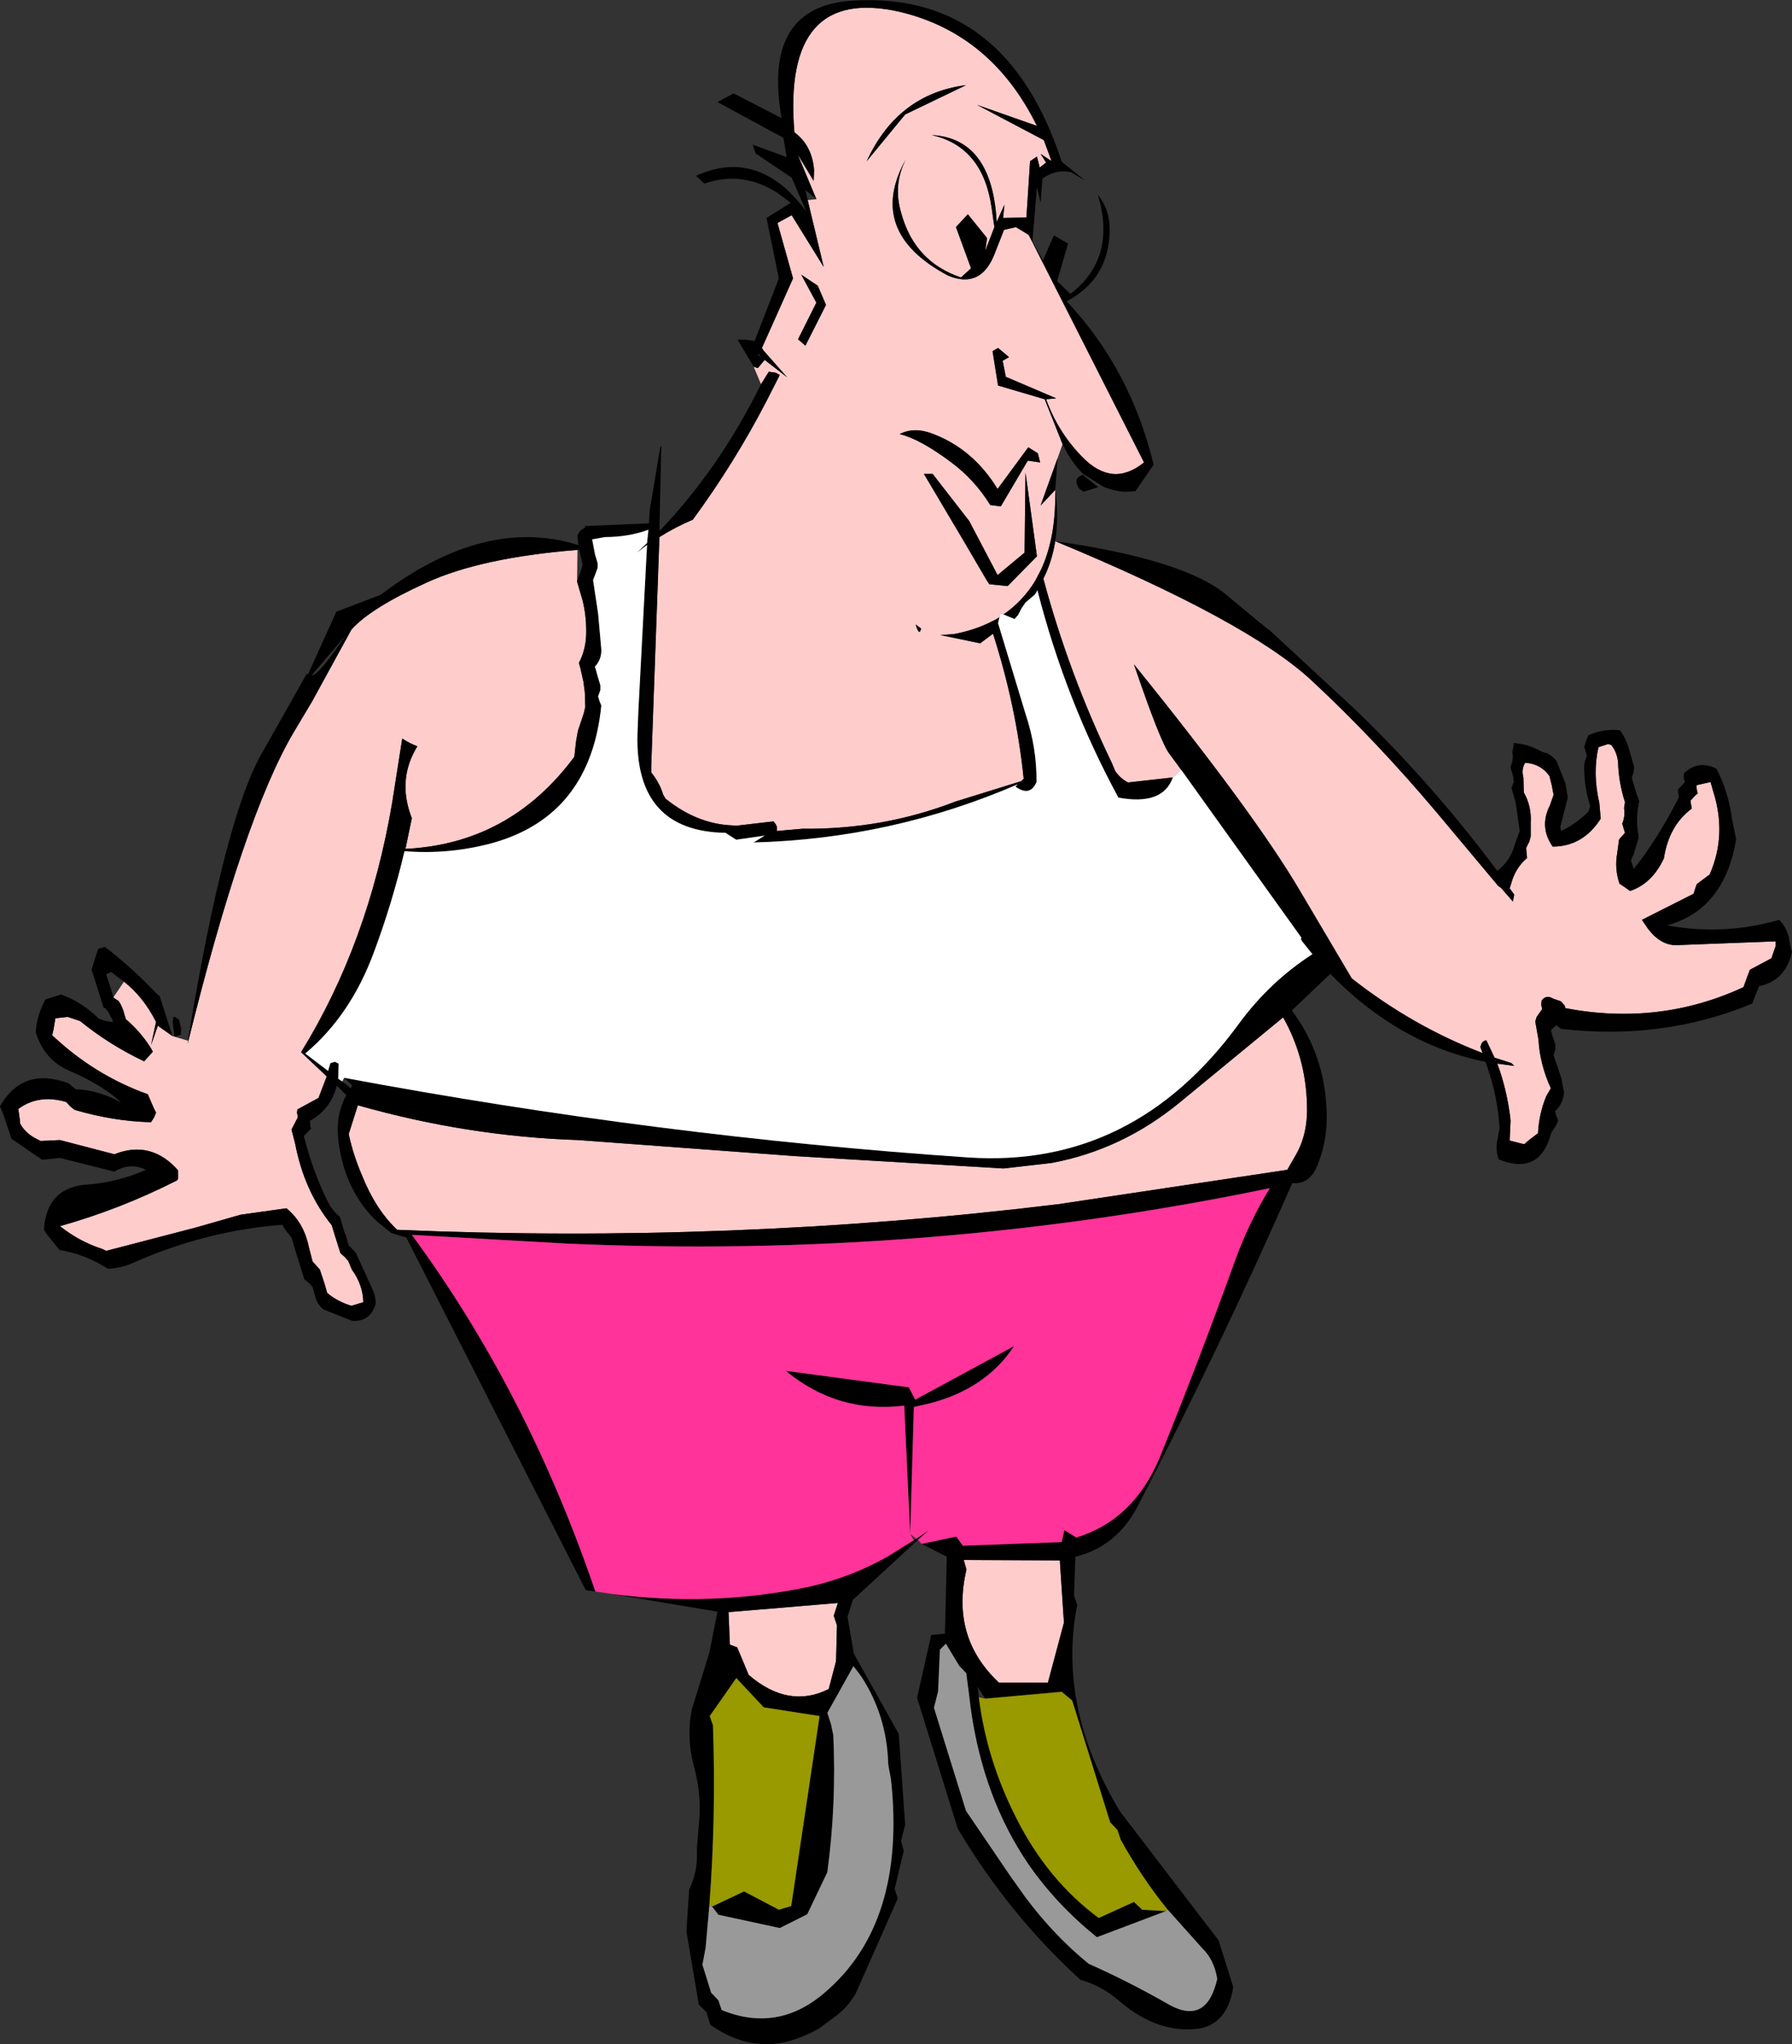
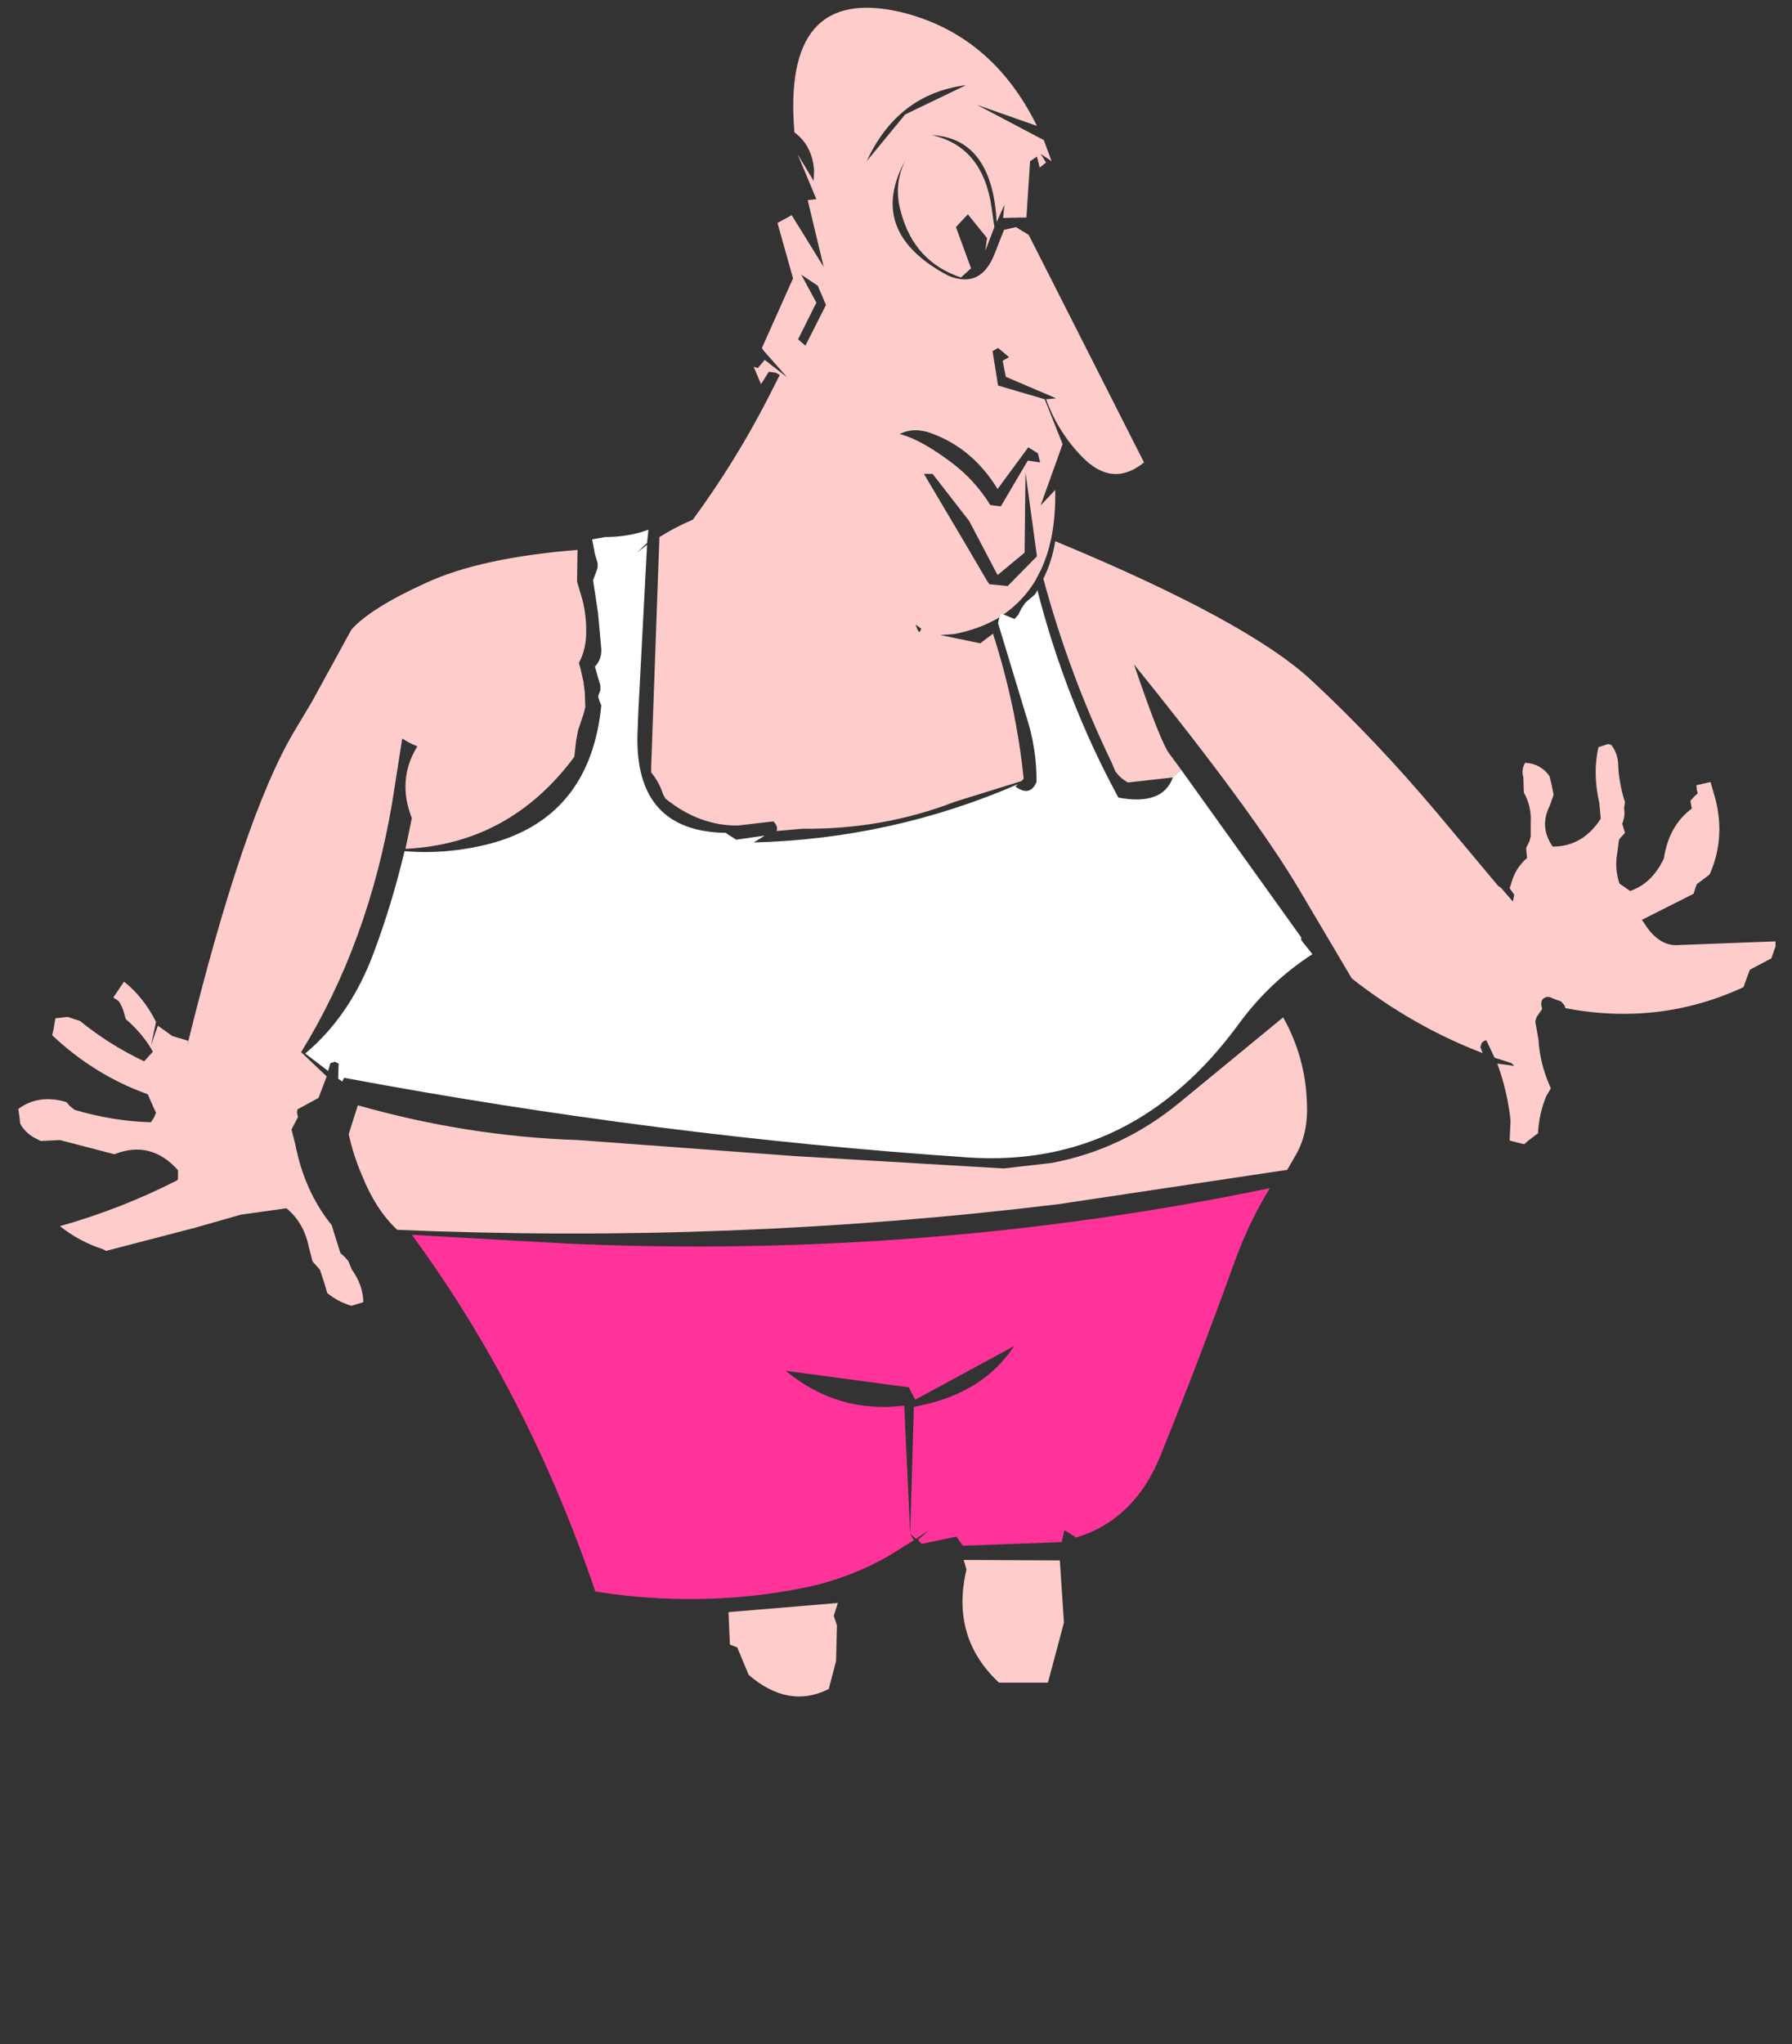
<svg xmlns="http://www.w3.org/2000/svg" height="223.25px" width="195.8px">
  <rect width="100%" height="100%" fill="#333333" stroke="none" />
  <g transform="matrix(1.0, 0.0, 0.0, 1.0, 121.35, 171.05)">
    <path d="M-5.25 -122.55 L-5.8 -121.0 -7.65 -115.85 -6.05 -117.55 Q-6.0 -114.6 -6.5 -112.2 -6.9 -110.35 -7.6 -108.85 L-8.25 -107.6 Q-9.6 -105.4 -11.7 -103.95 L-12.05 -104.1 -12.15 -103.65 -12.45 -103.45 -13.25 -103.05 Q-15.0 -102.2 -17.15 -101.8 L-18.6 -101.7 -14.25 -100.8 -12.85 -101.85 Q-10.3 -93.9 -9.5 -86.0 L-9.75 -85.75 -17.0 -83.5 Q-24.9 -80.45 -33.65 -80.55 L-36.5 -80.3 Q-36.3 -80.8 -36.85 -81.35 L-40.7 -80.9 Q-44.95 -80.85 -48.65 -83.85 L-48.9 -84.3 Q-49.3 -85.6 -50.2 -86.7 L-50.2 -87.3 -49.3 -112.4 Q-47.55 -113.5 -45.65 -114.3 -41.1 -120.5 -37.6 -127.25 L-36.15 -130.1 -36.6 -130.35 -37.35 -130.45 -38.1 -129.25 -38.2 -129.1 -39.0 -131.0 -38.55 -130.85 -37.8 -131.75 -35.35 -129.85 -37.95 -132.8 -38.1 -133.05 -34.7 -140.65 -36.4 -146.7 -34.85 -147.55 -31.35 -141.9 -33.1 -149.2 -32.15 -149.3 -34.2 -154.2 -32.45 -151.3 -32.4 -152.45 Q-32.6 -155.15 -34.55 -156.6 -35.9 -172.7 -23.0 -169.75 -13.0 -167.35 -8.05 -157.3 L-14.6 -159.6 -7.3 -155.75 -6.45 -153.45 -7.65 -154.25 -7.05 -153.3 -7.75 -152.75 -8.05 -153.95 -8.8 -153.45 -9.2 -147.3 -11.75 -147.25 -11.6 -148.7 -12.45 -146.8 Q-12.95 -155.95 -19.55 -156.3 -13.95 -155.05 -13.0 -148.35 L-12.7 -146.25 -13.7 -143.65 -13.5 -145.05 -15.6 -147.65 -16.9 -146.25 -15.25 -141.75 -16.35 -140.75 Q-21.45 -142.45 -22.9 -147.85 -23.8 -150.9 -22.35 -153.7 -26.8 -145.75 -17.75 -140.95 -14.15 -139.45 -12.65 -143.4 L-11.65 -145.95 -10.35 -146.25 -8.95 -145.4 3.65 -120.55 Q0.2 -117.75 -3.1 -121.15 -5.75 -123.85 -7.05 -127.45 L-5.95 -127.55 -11.45 -129.9 -11.8 -131.65 -11.1 -132.05 -12.3 -133.05 -12.9 -132.7 -12.3 -128.95 -7.2 -127.45 -5.25 -122.55 M-102.5 -57.9 L-100.8 -57.4 -100.85 -57.05 Q-94.75 -81.8 -89.25 -91.1 L-87.25 -94.45 -82.95 -102.3 Q-80.85 -104.65 -74.8 -107.4 -68.85 -110.15 -58.25 -111.0 L-58.3 -107.55 -57.7 -105.5 Q-57.3 -103.9 -57.3 -102.25 -57.25 -100.25 -58.1 -98.65 L-57.95 -98.15 -57.6 -96.6 -57.45 -95.45 -57.4 -93.85 -57.55 -93.2 -58.2 -91.25 -58.4 -90.15 -58.6 -88.4 Q-65.65 -78.9 -77.05 -78.35 L-76.35 -81.7 Q-78.0 -85.9 -75.75 -89.55 -76.65 -89.9 -77.4 -90.4 L-78.5 -83.4 Q-81.1 -68.05 -88.45 -56.15 L-85.65 -53.5 -86.55 -51.15 -88.85 -49.9 -88.9 -49.55 -88.8 -49.05 -89.5 -47.7 -89.1 -46.15 Q-88.1 -40.95 -85.1 -37.25 L-84.8 -36.25 -84.15 -34.2 -83.7 -33.8 -83.3 -33.35 -82.9 -32.4 Q-81.7 -30.75 -81.65 -28.85 L-82.95 -28.45 Q-84.45 -28.9 -85.6 -29.85 L-85.9 -30.9 -86.4 -32.4 -86.8 -32.85 -87.2 -33.3 -87.6 -34.85 Q-88.15 -37.55 -90.05 -39.1 L-95.05 -38.4 -99.95 -37.0 -109.75 -34.45 -110.15 -34.65 Q-112.65 -35.45 -114.8 -37.15 -108.2 -39.0 -102.0 -42.15 L-101.9 -42.3 -101.9 -42.7 -101.9 -43.25 Q-103.35 -44.9 -105.1 -45.35 -106.85 -45.8 -108.85 -45.0 L-114.8 -46.55 -116.9 -46.45 -117.3 -46.65 Q-118.55 -47.25 -119.15 -48.35 L-119.2 -48.9 -119.35 -49.95 Q-117.1 -51.6 -114.1 -50.7 L-113.7 -50.25 -113.2 -49.85 Q-108.95 -48.6 -104.85 -48.5 L-104.5 -49.05 -104.3 -49.55 -104.55 -50.05 -105.2 -51.55 Q-111.05 -53.65 -115.65 -58.0 L-115.5 -58.65 -115.3 -59.85 -113.95 -60.0 -112.6 -59.55 Q-109.4 -56.95 -105.6 -55.15 L-104.65 -56.2 -104.9 -56.65 Q-106.05 -58.45 -107.6 -59.75 L-107.75 -60.25 Q-107.95 -61.1 -108.4 -61.75 L-108.95 -62.1 -108.95 -62.15 -107.8 -63.85 Q-105.65 -62.15 -104.3 -59.45 L-104.85 -56.9 -104.1 -59.05 -104.05 -59.0 -102.5 -57.9 M6.8 -86.15 L1.9 -85.6 Q1.05 -86.05 0.5 -86.85 L0.1 -87.8 Q-4.55 -97.45 -7.35 -107.85 -6.4 -109.75 -6.05 -111.95 14.95 -103.25 21.95 -96.75 28.95 -90.25 35.65 -82.3 L42.35 -74.3 42.65 -74.1 43.95 -72.6 44.1 -73.35 43.6 -74.05 43.75 -74.5 Q44.2 -76.25 45.5 -77.35 L45.45 -77.85 45.4 -78.45 45.75 -79.15 45.9 -79.7 45.9 -81.25 Q46.0 -83.0 45.15 -84.5 L45.1 -86.15 Q44.85 -87.05 45.3 -87.75 47.0 -87.65 47.95 -86.3 L48.2 -85.3 48.4 -84.25 48.0 -83.1 Q46.8 -80.75 48.3 -78.6 51.6 -78.6 53.55 -81.65 L53.4 -83.35 Q52.65 -86.6 53.3 -89.45 L54.35 -89.8 54.7 -89.7 Q55.35 -88.9 55.45 -87.75 55.5 -85.65 56.2 -83.45 L56.1 -82.8 Q56.25 -81.95 55.9 -81.1 L56.05 -80.6 56.2 -80.1 55.7 -79.55 55.55 -79.35 55.35 -77.85 Q55.05 -76.2 55.6 -74.55 L56.2 -74.15 56.75 -73.75 Q59.15 -74.55 60.45 -77.3 61.0 -80.9 63.5 -82.75 L63.45 -83.05 63.35 -83.6 63.85 -84.15 64.15 -84.4 64.05 -84.8 64.0 -85.3 65.55 -85.65 65.85 -84.6 Q67.35 -79.85 65.45 -75.55 L64.05 -74.5 63.9 -74.1 63.7 -73.45 58.15 -70.65 58.05 -70.6 58.7 -69.65 Q60.2 -67.65 62.15 -67.85 L72.65 -68.25 72.65 -67.7 72.2 -66.4 69.85 -65.15 69.6 -64.5 69.15 -63.25 Q60.0 -59.0 49.7 -60.95 L49.6 -61.25 49.2 -61.7 48.35 -62.0 Q47.6 -62.45 47.1 -61.8 L47.05 -61.35 47.15 -60.85 46.55 -60.0 46.4 -59.5 46.75 -57.5 Q46.9 -54.85 48.1 -52.2 L47.6 -51.35 Q46.8 -49.4 46.7 -47.3 L45.65 -46.5 45.2 -46.1 44.75 -46.2 43.6 -46.5 43.7 -48.7 Q43.35 -51.9 42.25 -54.9 L44.1 -54.65 43.8 -54.95 41.95 -55.55 41.05 -57.45 Q40.75 -57.4 40.55 -57.15 L40.4 -56.7 40.65 -56.05 Q33.05 -58.95 26.35 -64.2 L20.7 -73.75 Q15.7 -82.25 2.55 -98.5 5.5 -89.85 6.45 -88.7 L7.7 -87.0 6.8 -86.15 M7.6 -50.7 L18.85 -59.95 Q21.3 -55.6 21.45 -50.55 21.6 -47.3 20.25 -44.95 L19.3 -43.3 -5.7 -39.55 Q-41.4 -35.2 -77.95 -36.75 -80.3 -38.95 -81.8 -42.7 -82.75 -44.9 -83.25 -47.2 L-82.25 -50.35 Q-70.3 -46.95 -58.15 -46.55 L-34.5 -44.8 -11.7 -43.45 -6.45 -44.05 Q1.3 -45.5 7.6 -50.7 M-26.65 -153.45 L-22.45 -158.55 -15.8 -161.75 Q-23.25 -160.8 -26.65 -153.45 M-31.1 -137.75 L-32.0 -139.85 -33.8 -141.05 -32.15 -138.0 -34.15 -134.0 -33.35 -133.3 -31.1 -137.75 M-21.15 -102.4 Q-20.9 -101.85 -20.8 -102.15 L-20.7 -102.4 -21.3 -102.85 -21.15 -102.4 M-15.45 -114.15 L-19.45 -119.3 -20.4 -119.3 -16.1 -112.05 -13.55 -107.7 -13.25 -107.25 -11.25 -107.05 -8.05 -110.3 -9.3 -119.45 -9.4 -110.7 -12.35 -108.25 -15.45 -114.15 M-9.05 -120.75 L-7.7 -120.55 -7.95 -121.55 -9.0 -122.2 -12.35 -117.65 Q-15.05 -122.05 -19.5 -123.7 -21.45 -124.45 -23.05 -123.65 -20.8 -123.1 -17.4 -120.55 -14.85 -118.65 -13.15 -115.9 L-12.0 -115.75 -9.05 -120.75 M-16.05 -0.7 L-5.55 -0.65 -5.1 6.15 -6.85 12.7 -12.2 12.7 Q-17.5 7.75 -15.75 0.35 L-16.05 -0.7 M-30.25 5.4 L-29.9 6.45 -30.0 10.35 -30.8 13.4 Q-35.2 15.6 -39.55 11.85 L-40.8 8.85 -41.6 8.55 -41.75 5.0 -29.8 4.0 -30.25 5.4" fill="#ffcccc" fill-rule="evenodd" stroke="none" />
-     <path d="M-39.0 -131.0 L-40.75 -133.95 -39.75 -133.95 -38.9 -133.8 -36.25 -140.65 -37.6 -147.25 -34.95 -148.9 -36.35 -149.95 Q-40.2 -152.45 -44.4 -151.0 L-45.3 -151.85 Q-40.15 -154.2 -35.9 -150.8 -34.55 -149.7 -33.25 -147.95 L-34.85 -151.65 -38.8 -154.3 -39.1 -155.25 -35.4 -153.9 -35.75 -156.0 -42.95 -159.9 -41.2 -160.85 -35.95 -158.15 Q-38.15 -170.6 -27.8 -171.0 -11.35 -171.8 -5.35 -153.4 L-2.8 -151.35 -4.35 -152.25 Q-5.95 -152.6 -7.45 -151.55 L-7.65 -148.9 -8.05 -150.6 -8.55 -144.7 -7.4 -142.6 -6.2 -145.35 -4.65 -144.45 -5.85 -140.35 -4.4 -138.95 Q0.7 -142.85 -1.4 -149.8 -0.1 -148.2 -0.1 -145.95 -0.15 -140.6 -4.8 -138.15 2.2 -130.7 4.7 -120.3 L2.7 -117.4 1.45 -117.35 1.0 -117.4 Q0.05 -117.55 -0.8 -117.9 L-3.0 -119.3 Q-4.3 -120.55 -5.25 -122.55 L-7.2 -127.45 -12.3 -128.95 -12.9 -132.7 -12.3 -133.05 -11.1 -132.05 -11.8 -131.65 -11.45 -129.9 -5.95 -127.55 -7.05 -127.45 Q-5.75 -123.85 -3.1 -121.15 0.2 -117.75 3.65 -120.55 L-8.95 -145.4 -10.35 -146.25 -11.65 -145.95 -12.65 -143.4 Q-14.15 -139.45 -17.75 -140.95 -26.8 -145.75 -22.35 -153.7 -23.8 -150.9 -22.9 -147.85 -21.45 -142.45 -16.35 -140.75 L-15.25 -141.75 -16.9 -146.25 -15.6 -147.65 -13.5 -145.05 -13.7 -143.65 -12.7 -146.25 -13.0 -148.35 Q-13.95 -155.05 -19.55 -156.3 -12.95 -155.95 -12.45 -146.8 L-11.6 -148.7 -11.75 -147.25 -9.2 -147.3 -8.8 -153.45 -8.05 -153.95 -7.75 -152.75 -7.05 -153.3 -7.65 -154.25 -6.45 -153.45 -7.3 -155.75 -14.6 -159.6 -8.05 -157.3 Q-13.0 -167.35 -23.0 -169.75 -35.9 -172.7 -34.55 -156.6 -32.6 -155.15 -32.4 -152.45 L-32.45 -151.3 -34.2 -154.2 -32.15 -149.3 -33.35 -150.3 -33.1 -149.2 -31.35 -141.9 -34.85 -147.55 -36.4 -146.7 -34.7 -140.65 -38.1 -133.05 -37.95 -132.8 -35.35 -129.85 -37.8 -131.75 -38.55 -130.85 -39.0 -131.0 M-5.8 -121.0 L-6.05 -117.55 -5.9 -116.15 Q-5.75 -113.95 -6.05 -111.95 8.05 -109.95 12.7 -106.05 17.3 -102.2 17.4 -102.2 L26.85 -93.45 Q35.15 -85.45 42.25 -75.95 43.7 -77.05 44.15 -78.8 L44.7 -80.3 44.25 -83.45 43.8 -85.0 44.05 -85.65 44.0 -86.2 43.7 -87.25 43.9 -87.95 43.95 -88.45 43.9 -88.9 44.05 -89.8 44.0 -89.9 Q45.5 -89.85 47.05 -89.0 47.35 -88.85 47.7 -88.8 L48.25 -88.45 48.7 -88.0 49.7 -85.5 49.95 -83.95 49.15 -80.8 49.2 -80.3 Q50.75 -81.0 52.2 -82.4 L52.4 -83.0 Q51.8 -84.95 51.75 -86.85 51.65 -87.7 52.05 -88.5 L51.9 -89.0 51.75 -89.5 51.95 -90.15 52.2 -90.75 Q53.85 -91.5 55.65 -91.3 56.4 -90.3 56.75 -88.85 L57.2 -87.3 57.15 -86.75 56.95 -86.1 57.4 -84.55 57.75 -83.55 Q57.45 -82.2 57.55 -80.7 L57.7 -79.6 57.15 -77.75 56.85 -77.1 57.0 -76.65 57.15 -76.15 Q59.7 -79.3 62.1 -84.0 L62.0 -84.55 62.0 -84.85 62.35 -85.2 62.75 -85.65 62.6 -86.2 62.65 -86.6 Q64.2 -88.1 66.2 -87.1 67.5 -84.6 67.9 -81.6 L68.35 -79.4 Q67.05 -71.7 60.8 -70.0 67.0 -68.85 73.05 -70.6 73.8 -69.85 74.1 -68.7 74.2 -67.9 74.45 -67.1 73.75 -63.95 70.85 -63.35 L70.35 -62.1 70.1 -61.45 Q60.3 -57.4 49.2 -58.7 L48.7 -59.1 48.1 -58.55 48.25 -58.0 48.6 -57.0 48.6 -56.5 48.4 -55.8 49.25 -53.3 49.55 -51.7 Q49.4 -50.45 48.55 -49.7 L48.7 -49.2 48.9 -48.7 48.7 -48.2 48.15 -47.35 Q46.9 -42.6 42.4 -44.45 42.0 -45.6 42.3 -46.75 L42.5 -47.85 Q42.3 -51.3 41.1 -54.7 L40.95 -55.1 Q31.5 -57.0 24.0 -64.7 L19.8 -60.7 Q23.4 -55.9 23.6 -49.7 23.75 -46.4 22.45 -43.45 21.6 -41.7 19.85 -41.85 11.85 -23.65 2.95 -6.55 0.65 -2.15 -3.85 -1.05 L-4.0 3.2 -3.65 4.2 Q-5.85 15.45 1.05 26.8 L11.8 40.85 13.4 45.95 Q12.8 49.8 9.85 50.45 5.3 51.15 1.05 47.55 -0.95 45.8 -3.3 45.15 -11.1 38.05 -16.7 28.65 L-21.15 14.35 -19.6 7.5 -18.1 7.35 -17.9 -1.05 -20.65 -2.45 -16.85 -3.25 -16.15 -2.25 -5.35 -2.65 -5.05 -3.95 -3.75 -3.15 Q2.5 -5.05 5.35 -11.85 9.65 -22.45 13.6 -33.4 15.15 -37.65 17.4 -41.3 -20.2 -33.5 -59.45 -35.25 L-76.35 -36.2 Q-63.7 -19.0 -56.3 2.75 L-57.35 2.6 -76.95 -35.9 -78.6 -36.4 -80.2 -37.7 Q-83.65 -41.0 -84.35 -46.3 -84.75 -49.25 -83.5 -51.45 L-84.55 -52.5 Q-85.2 -49.9 -87.5 -48.65 L-87.45 -48.1 -87.35 -47.8 -87.7 -47.45 -88.15 -47.0 Q-87.2 -43.2 -85.6 -39.95 -85.1 -38.9 -84.2 -38.15 L-83.75 -36.6 -83.55 -36.1 -83.25 -35.05 -82.85 -34.65 -82.45 -34.2 -80.65 -30.25 Q-80.3 -29.5 -80.3 -28.7 -80.85 -26.7 -82.85 -26.8 L-86.0 -28.05 Q-86.7 -28.6 -86.9 -29.45 L-87.2 -30.5 -87.55 -30.9 -88.1 -31.35 -89.05 -34.4 -89.5 -35.9 -90.25 -36.85 -90.5 -37.3 Q-98.95 -36.65 -106.9 -33.1 -108.15 -32.55 -109.55 -32.5 -112.1 -34.1 -114.85 -34.55 L-116.3 -36.35 -116.55 -36.8 Q-116.25 -41.45 -111.7 -41.7 -108.5 -41.95 -105.4 -43.3 -107.15 -44.15 -108.85 -43.1 L-114.8 -44.6 -116.75 -44.4 -120.1 -46.7 -120.95 -49.25 -121.35 -50.25 Q-118.85 -54.6 -113.85 -52.75 L-113.45 -52.4 -113.05 -52.1 Q-110.55 -52.0 -108.1 -50.65 -110.2 -52.6 -113.85 -54.15 -116.55 -55.35 -117.45 -58.35 -117.35 -59.85 -116.65 -61.4 L-116.4 -61.9 -114.7 -62.45 Q-112.4 -61.65 -110.55 -59.8 -109.65 -59.45 -109.0 -59.45 L-109.05 -59.65 -109.55 -60.6 -109.8 -60.9 -110.05 -61.05 -111.0 -64.1 -111.35 -65.15 -110.8 -66.9 -110.6 -67.45 -110.2 -67.55 -109.9 -67.65 Q-107.0 -65.45 -104.35 -62.65 L-103.9 -62.25 -102.5 -57.9 -104.05 -59.0 -104.1 -59.05 -104.85 -56.9 -104.3 -59.45 Q-105.65 -62.15 -107.8 -63.85 L-108.55 -64.4 -109.0 -64.75 -109.2 -64.9 -109.75 -64.65 -109.25 -63.15 -108.95 -62.15 -108.95 -62.1 -108.4 -61.75 Q-107.95 -61.1 -107.75 -60.25 L-107.6 -59.75 Q-106.05 -58.45 -104.9 -56.65 L-104.65 -56.2 -105.6 -55.15 Q-109.4 -56.95 -112.6 -59.55 L-113.95 -60.0 -115.3 -59.85 -115.5 -58.65 -115.65 -58.0 Q-111.05 -53.65 -105.2 -51.55 L-104.55 -50.05 -104.3 -49.55 -104.5 -49.05 -104.85 -48.5 Q-108.95 -48.6 -113.2 -49.85 L-113.7 -50.25 -114.1 -50.7 Q-117.1 -51.6 -119.35 -49.95 L-119.2 -48.9 -119.15 -48.35 Q-118.55 -47.25 -117.3 -46.65 L-116.9 -46.45 -114.8 -46.55 -108.85 -45.0 Q-106.85 -45.8 -105.1 -45.35 -103.35 -44.9 -101.9 -43.25 L-101.9 -42.7 -101.9 -42.3 -102.0 -42.15 Q-108.2 -39.0 -114.8 -37.15 -112.65 -35.45 -110.15 -34.65 L-109.75 -34.45 -99.95 -37.0 -95.05 -38.4 -90.05 -39.1 Q-88.15 -37.55 -87.6 -34.85 L-87.2 -33.3 -86.8 -32.85 -86.4 -32.4 -85.9 -30.9 -85.6 -29.85 Q-84.45 -28.9 -82.95 -28.45 L-81.65 -28.85 Q-81.7 -30.75 -82.9 -32.4 L-83.3 -33.35 -83.7 -33.8 -84.15 -34.2 -84.8 -36.25 -85.1 -37.25 Q-88.1 -40.95 -89.1 -46.15 L-89.5 -47.7 -88.8 -49.05 -88.9 -49.55 -88.85 -49.9 -86.55 -51.15 -85.65 -53.5 -88.45 -56.15 Q-81.1 -68.05 -78.5 -83.4 L-77.4 -90.4 Q-76.65 -89.9 -75.75 -89.55 -78.0 -85.9 -76.35 -81.7 L-77.05 -78.35 Q-65.65 -78.9 -58.6 -88.4 L-58.4 -90.15 -58.2 -91.25 -57.55 -93.2 -57.4 -93.85 -57.45 -95.45 -57.6 -96.6 -57.95 -98.15 -58.1 -98.65 Q-57.25 -100.25 -57.3 -102.25 -57.3 -103.9 -57.7 -105.5 L-58.3 -107.55 -58.1 -108.1 -57.85 -108.8 -57.7 -109.4 -58.05 -111.0 -58.05 -111.05 -58.25 -111.0 Q-68.85 -110.15 -74.8 -107.4 -80.85 -104.65 -82.95 -102.3 L-87.25 -94.45 -89.25 -91.1 Q-94.75 -81.8 -100.85 -57.05 L-100.8 -57.4 -100.75 -57.85 Q-96.75 -82.0 -92.65 -88.95 L-89.2 -95.05 -87.85 -97.45 -87.7 -97.4 -84.6 -104.25 -79.75 -106.1 Q-68.4 -114.7 -58.25 -111.55 L-58.15 -111.55 -58.25 -112.4 -58.25 -112.6 -57.95 -113.1 -57.8 -113.2 -57.4 -113.45 -57.45 -113.6 -50.45 -113.9 -50.35 -115.4 -49.2 -122.25 -49.1 -122.35 -49.3 -113.05 Q-42.7 -119.95 -38.2 -129.1 L-38.1 -129.25 -37.35 -130.45 -36.6 -130.35 -36.15 -130.1 -37.6 -127.25 Q-41.1 -120.5 -45.65 -114.3 -47.55 -113.5 -49.3 -112.4 L-50.2 -87.3 -50.2 -86.7 Q-49.3 -85.6 -48.9 -84.3 L-48.65 -83.85 Q-44.95 -80.85 -40.7 -80.9 L-36.85 -81.35 Q-36.3 -80.8 -36.5 -80.3 L-33.65 -80.55 Q-24.9 -80.45 -17.0 -83.5 L-9.75 -85.75 -9.5 -86.0 Q-10.3 -93.9 -12.85 -101.85 L-14.25 -100.8 -18.6 -101.7 -17.15 -101.8 Q-15.0 -102.2 -13.25 -103.05 L-12.45 -103.45 -12.15 -103.65 -12.3 -103.0 -9.3 -93.1 Q-8.05 -89.35 -8.1 -85.65 -8.8 -84.0 -10.4 -85.15 L-10.15 -85.4 Q-23.9 -79.45 -39.0 -79.05 L-38.35 -79.45 -37.8 -79.8 -40.9 -79.35 -41.85 -79.95 -42.05 -80.1 Q-51.95 -80.25 -51.7 -90.8 L-51.6 -93.4 -50.65 -111.55 -51.75 -110.7 -50.65 -111.75 -50.5 -113.2 Q-52.7 -112.4 -55.25 -112.4 L-56.65 -112.15 -56.45 -111.1 -56.35 -110.55 -56.2 -110.05 -56.05 -109.55 -56.05 -109.05 -56.3 -108.35 -56.55 -107.7 -56.0 -104.05 -55.65 -100.15 Q-55.6 -99.05 -56.35 -98.25 L-56.2 -97.75 -56.05 -97.2 -55.9 -96.7 -55.75 -96.2 -55.75 -95.7 -56.0 -95.0 -55.85 -94.5 -55.65 -94.0 Q-56.85 -82.0 -67.5 -79.0 -72.3 -77.7 -77.15 -78.1 -78.5 -72.4 -80.5 -67.05 -83.05 -60.15 -88.0 -56.0 L-85.5 -54.1 -85.25 -54.95 -84.75 -55.1 -84.35 -54.9 -84.4 -53.25 -83.95 -52.95 -83.0 -52.2 -82.9 -52.55 -83.75 -53.35 Q-49.5 -46.95 -15.55 -44.65 2.5 -43.45 14.05 -59.3 17.4 -63.85 22.05 -66.85 L21.05 -68.1 Q20.7 -68.5 20.85 -68.65 L7.7 -87.0 6.45 -88.7 Q5.5 -89.85 2.55 -98.5 15.7 -82.25 20.7 -73.75 L26.35 -64.2 Q33.05 -58.95 40.65 -56.05 L40.4 -56.7 40.55 -57.15 Q40.75 -57.4 41.05 -57.45 L41.95 -55.55 43.8 -54.95 44.1 -54.65 42.25 -54.9 Q43.35 -51.9 43.7 -48.7 L43.6 -46.5 44.75 -46.2 45.2 -46.1 45.65 -46.5 46.7 -47.3 Q46.8 -49.4 47.6 -51.35 L48.1 -52.2 Q46.9 -54.85 46.75 -57.5 L46.4 -59.5 46.55 -60.0 47.15 -60.85 47.05 -61.35 47.1 -61.8 Q47.6 -62.45 48.35 -62.0 L49.2 -61.7 49.6 -61.25 49.7 -60.95 Q60.0 -59.0 69.15 -63.25 L69.6 -64.5 69.85 -65.15 72.2 -66.4 72.65 -67.7 72.65 -68.25 62.15 -67.85 Q60.2 -67.65 58.7 -69.65 L58.05 -70.6 58.15 -70.65 63.7 -73.45 63.9 -74.1 64.05 -74.5 65.45 -75.55 Q67.35 -79.85 65.85 -84.6 L65.55 -85.65 64.0 -85.3 64.05 -84.8 64.15 -84.4 63.85 -84.15 63.35 -83.6 63.45 -83.05 63.5 -82.75 Q61.0 -80.9 60.45 -77.3 59.15 -74.55 56.75 -73.75 L56.2 -74.15 55.6 -74.55 Q55.05 -76.2 55.35 -77.85 L55.55 -79.35 55.7 -79.55 56.2 -80.1 56.05 -80.6 55.9 -81.1 Q56.25 -81.95 56.1 -82.8 L56.2 -83.45 Q55.5 -85.65 55.45 -87.75 55.35 -88.9 54.7 -89.7 L54.35 -89.8 53.3 -89.45 Q52.65 -86.6 53.4 -83.35 L53.55 -81.65 Q51.6 -78.6 48.3 -78.6 46.8 -80.75 48.0 -83.1 L48.4 -84.25 48.2 -85.3 47.95 -86.3 Q47.0 -87.65 45.3 -87.75 44.85 -87.05 45.1 -86.15 L45.15 -84.5 Q46.0 -83.0 45.9 -81.25 L45.9 -79.7 45.75 -79.15 45.4 -78.45 45.45 -77.85 45.5 -77.35 Q44.2 -76.25 43.75 -74.5 L43.6 -74.05 44.1 -73.35 43.95 -72.6 42.65 -74.1 42.35 -74.3 35.65 -82.3 Q28.95 -90.25 21.95 -96.75 14.95 -103.25 -6.05 -111.95 -6.4 -109.75 -7.35 -107.85 -4.55 -97.45 0.1 -87.8 L0.5 -86.85 Q1.05 -86.05 1.9 -85.6 L6.8 -86.15 Q5.7 -83.05 0.85 -83.95 -4.95 -94.65 -8.0 -106.6 L-8.25 -106.15 -9.3 -105.25 -9.75 -104.6 -10.1 -103.9 -10.5 -103.45 -11.7 -103.95 Q-9.6 -105.4 -8.25 -107.6 L-7.6 -108.85 Q-6.9 -110.35 -6.5 -112.2 -6.0 -114.6 -6.05 -117.55 L-7.65 -115.85 -5.8 -121.0 M-21.05 -2.9 L-28.15 3.65 -28.75 5.5 -28.05 9.55 -23.15 18.3 -22.45 28.2 -22.9 30.0 -22.6 31.05 -23.6 35.25 -23.25 36.25 -27.85 46.65 Q-28.75 48.2 -30.15 49.2 L-31.9 50.5 Q-33.35 51.3 -34.95 51.8 -39.45 53.1 -43.75 50.05 L-44.15 48.7 -45.0 47.85 -46.35 39.85 -46.05 35.3 Q-45.3 33.75 -45.2 32.0 L-45.2 30.75 -45.0 28.3 Q-44.65 25.2 -45.45 22.15 -46.4 18.75 -45.75 15.6 L-43.85 9.45 -42.95 4.95 -54.6 3.0 Q-43.6 4.45 -33.05 2.25 -28.5 1.25 -24.4 -1.05 L-21.5 -2.85 -21.25 -3.0 -19.85 -3.95 -21.05 -2.9 M7.6 -50.7 Q1.3 -45.5 -6.45 -44.05 L-11.7 -43.45 -34.5 -44.8 -58.15 -46.55 Q-70.3 -46.95 -82.25 -50.35 L-83.25 -47.2 Q-82.75 -44.9 -81.8 -42.7 -80.3 -38.95 -77.95 -36.75 -41.4 -35.2 -5.7 -39.55 L19.3 -43.3 20.25 -44.95 Q21.6 -47.3 21.45 -50.55 21.3 -55.6 18.85 -59.95 L7.6 -50.7 M-26.65 -153.45 Q-23.25 -160.8 -15.8 -161.75 L-22.45 -158.55 -26.65 -153.45 M-31.1 -137.75 L-33.35 -133.3 -34.15 -134.0 -32.15 -138.0 -33.8 -141.05 -32.0 -139.85 -31.1 -137.75 M-38.6 -132.3 L-38.1 -132.05 -38.45 -132.35 -38.6 -132.3 M-21.15 -102.4 L-21.3 -102.85 -20.7 -102.4 -20.8 -102.15 Q-20.9 -101.85 -21.15 -102.4 M-1.35 -117.85 L-2.95 -117.35 -3.45 -117.7 Q-4.1 -118.75 -3.25 -119.1 L-3.05 -119.2 -1.35 -117.85 M-9.05 -120.75 L-12.0 -115.75 -13.15 -115.9 Q-14.85 -118.65 -17.4 -120.55 -20.8 -123.1 -23.05 -123.65 -21.45 -124.45 -19.5 -123.7 -15.05 -122.05 -12.35 -117.65 L-9.0 -122.2 -7.95 -121.55 -7.7 -120.55 -9.05 -120.75 M-15.45 -114.15 L-12.35 -108.25 -9.4 -110.7 -9.3 -119.45 -8.05 -110.3 -11.25 -107.05 -13.25 -107.25 -13.55 -107.7 -16.1 -112.05 -20.4 -119.3 -19.45 -119.3 -15.45 -114.15 M-101.8 -59.7 L-101.55 -58.7 -101.6 -58.05 -102.25 -57.85 -102.3 -57.95 Q-102.65 -60.25 -102.25 -60.0 L-101.8 -59.7 M-21.9 -3.55 L-22.55 -17.55 Q-29.8 -16.65 -35.5 -21.35 L-22.05 -19.55 -21.35 -18.2 -10.55 -24.05 Q-13.6 -19.4 -19.75 -17.8 L-21.5 -17.4 -21.9 -3.55 M-16.05 -0.7 L-15.75 0.35 Q-17.5 7.75 -12.2 12.7 L-6.85 12.7 -5.1 6.15 -5.55 -0.65 -16.05 -0.7 M-87.3 -97.3 Q-86.65 -97.15 -83.55 -101.7 L-87.3 -97.3 M6.05 37.65 L-1.5 40.5 Q-5.85 37.0 -8.9 32.65 -13.95 25.3 -15.3 15.4 L-15.45 14.15 -15.75 11.85 -15.75 11.7 -16.55 10.85 -18.0 8.45 -18.65 9.1 -18.85 13.65 -19.3 15.45 -15.8 26.7 -10.7 34.2 -10.65 34.25 -9.3 36.15 Q-6.2 40.3 -2.4 43.4 1.9 45.3 6.45 47.9 10.5 50.1 11.65 45.05 11.3 42.95 10.05 41.75 L6.2 37.45 Q3.4 34.0 1.1 29.85 L0.75 28.8 -0.05 27.95 -4.2 14.65 -5.35 13.7 -13.7 14.45 -14.55 13.15 -14.5 13.35 -14.4 14.3 Q-13.55 21.15 -10.25 27.6 -6.85 34.3 -1.3 38.4 L2.55 36.65 3.45 37.5 6.05 37.65 M-30.25 5.4 L-29.8 4.0 -41.75 5.0 -41.6 8.55 -40.8 8.85 -39.55 11.85 Q-35.2 15.6 -30.8 13.4 L-30.0 10.35 -29.9 6.45 -30.25 5.4 M-43.85 37.1 L-44.25 41.65 -44.6 43.5 -43.65 46.55 -42.85 47.4 -42.5 48.45 Q-36.4 50.95 -31.3 46.6 -22.3 39.0 -24.0 23.25 L-24.2 22.2 -24.3 21.6 Q-24.45 16.25 -27.3 11.95 L-28.1 10.9 -30.95 16.0 -30.55 17.25 -30.3 18.45 Q-29.95 25.95 -30.95 33.4 L-33.15 38.0 -36.15 39.5 -42.85 38.05 -43.55 37.15 -40.05 35.5 -36.25 37.5 -34.9 37.1 -31.8 16.35 -37.9 15.4 -40.9 12.2 -43.8 16.35 -43.45 17.35 Q-43.1 27.35 -43.85 37.1" fill="#000000" fill-rule="evenodd" stroke="none" />
    <path d="M6.8 -86.15 L7.7 -87.0 20.85 -68.65 Q20.7 -68.5 21.05 -68.1 L22.05 -66.85 Q17.4 -63.85 14.05 -59.3 2.5 -43.45 -15.55 -44.65 -49.5 -46.95 -83.75 -53.35 L-83.95 -52.95 -84.4 -53.25 -84.35 -54.9 -84.75 -55.1 -85.25 -54.95 -85.5 -54.1 -88.0 -56.0 Q-83.05 -60.15 -80.5 -67.05 -78.5 -72.4 -77.15 -78.1 -72.3 -77.7 -67.5 -79.0 -56.85 -82.0 -55.65 -94.0 L-55.85 -94.5 -56.0 -95.0 -55.75 -95.7 -55.75 -96.2 -55.9 -96.7 -56.05 -97.2 -56.2 -97.75 -56.35 -98.25 Q-55.6 -99.05 -55.65 -100.15 L-56.0 -104.05 -56.55 -107.7 -56.3 -108.35 -56.05 -109.05 -56.05 -109.55 -56.2 -110.05 -56.35 -110.55 -56.45 -111.1 -56.65 -112.15 -55.25 -112.4 Q-52.7 -112.4 -50.5 -113.2 L-50.65 -111.75 -51.75 -110.7 -50.65 -111.55 -51.6 -93.4 -51.7 -90.8 Q-51.95 -80.25 -42.05 -80.1 L-41.85 -79.95 -40.9 -79.35 -37.8 -79.8 -38.35 -79.45 -39.0 -79.05 Q-23.9 -79.45 -10.15 -85.4 L-10.4 -85.15 Q-8.8 -84.0 -8.1 -85.65 -8.05 -89.35 -9.3 -93.1 L-12.3 -103.0 -12.15 -103.65 -12.05 -104.1 -11.7 -103.95 -10.5 -103.45 -10.1 -103.9 -9.75 -104.6 -9.3 -105.25 -8.25 -106.15 -8.0 -106.6 Q-4.95 -94.65 0.85 -83.95 5.7 -83.05 6.8 -86.15" fill="#ffffff" fill-rule="evenodd" stroke="none" />
    <path d="M-20.65 -2.45 L-21.05 -2.9 -19.85 -3.95 -21.25 -3.0 -21.9 -3.55 -21.5 -17.4 -19.75 -17.8 Q-13.6 -19.4 -10.55 -24.05 L-21.35 -18.2 -22.05 -19.55 -35.5 -21.35 Q-29.8 -16.65 -22.55 -17.55 L-21.9 -3.55 -21.5 -2.85 -24.4 -1.05 Q-28.5 1.25 -33.05 2.25 -43.6 4.45 -54.6 3.0 L-56.3 2.75 Q-63.7 -19.0 -76.35 -36.2 L-59.45 -35.25 Q-20.2 -33.5 17.4 -41.3 15.15 -37.65 13.6 -33.4 9.65 -22.45 5.35 -11.85 2.5 -5.05 -3.75 -3.15 L-5.05 -3.95 -5.35 -2.65 -16.15 -2.25 -16.85 -3.25 -20.65 -2.45" fill="#ff3399" fill-rule="evenodd" stroke="none" />
-     <path d="M6.2 37.45 L10.05 41.75 Q11.3 42.95 11.65 45.05 10.5 50.1 6.45 47.9 1.9 45.3 -2.4 43.4 -6.2 40.3 -9.3 36.15 L-10.65 34.25 -10.7 34.2 -15.8 26.7 -19.3 15.45 -18.85 13.65 -18.65 9.1 -18.0 8.45 -16.55 10.85 -15.75 11.7 -15.75 11.85 -15.45 14.15 -15.3 15.4 Q-13.95 25.3 -8.9 32.65 -5.85 37.0 -1.5 40.5 L6.05 37.65 6.2 37.45 M-43.55 37.15 L-42.85 38.05 -36.15 39.5 -33.15 38.0 -30.95 33.4 Q-29.95 25.95 -30.3 18.45 L-30.55 17.25 -30.95 16.0 -28.1 10.9 -27.3 11.95 Q-24.45 16.25 -24.3 21.6 L-24.2 22.2 -24.0 23.25 Q-22.3 39.0 -31.3 46.6 -36.4 50.95 -42.5 48.45 L-42.85 47.4 -43.65 46.55 -44.6 43.5 -44.25 41.65 -43.85 37.1 -43.55 37.15" fill="#999999" fill-rule="evenodd" stroke="none" />
-     <path d="M6.2 37.45 L6.05 37.65 3.45 37.5 2.55 36.65 -1.3 38.4 Q-6.85 34.3 -10.25 27.6 -13.55 21.15 -14.4 14.3 L-13.7 14.45 -5.35 13.7 -4.2 14.65 -0.05 27.95 0.75 28.8 1.1 29.85 Q3.4 34.0 6.2 37.45 M-43.55 37.15 L-43.85 37.1 Q-43.1 27.35 -43.45 17.35 L-43.8 16.35 -40.9 12.2 -37.9 15.4 -31.8 16.35 -34.9 37.1 -36.25 37.5 -40.05 35.5 -43.55 37.15" fill="#999900" fill-rule="evenodd" stroke="none" />
  </g>
</svg>